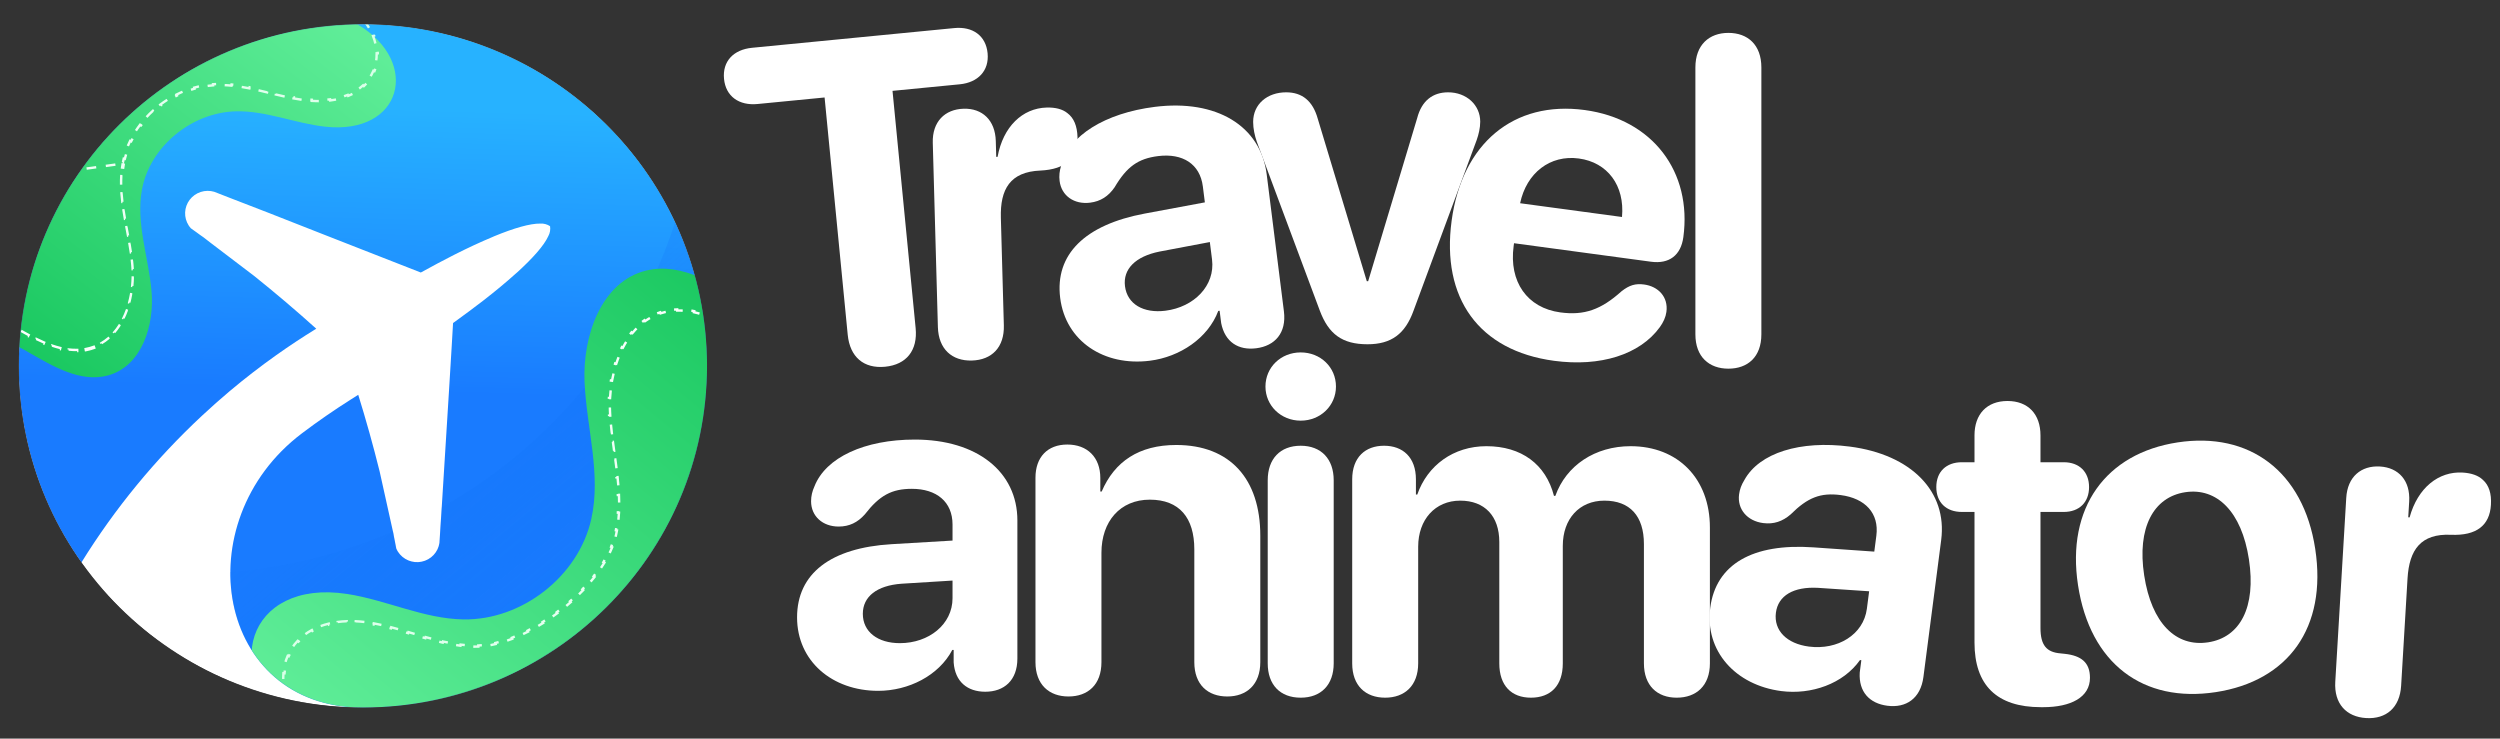
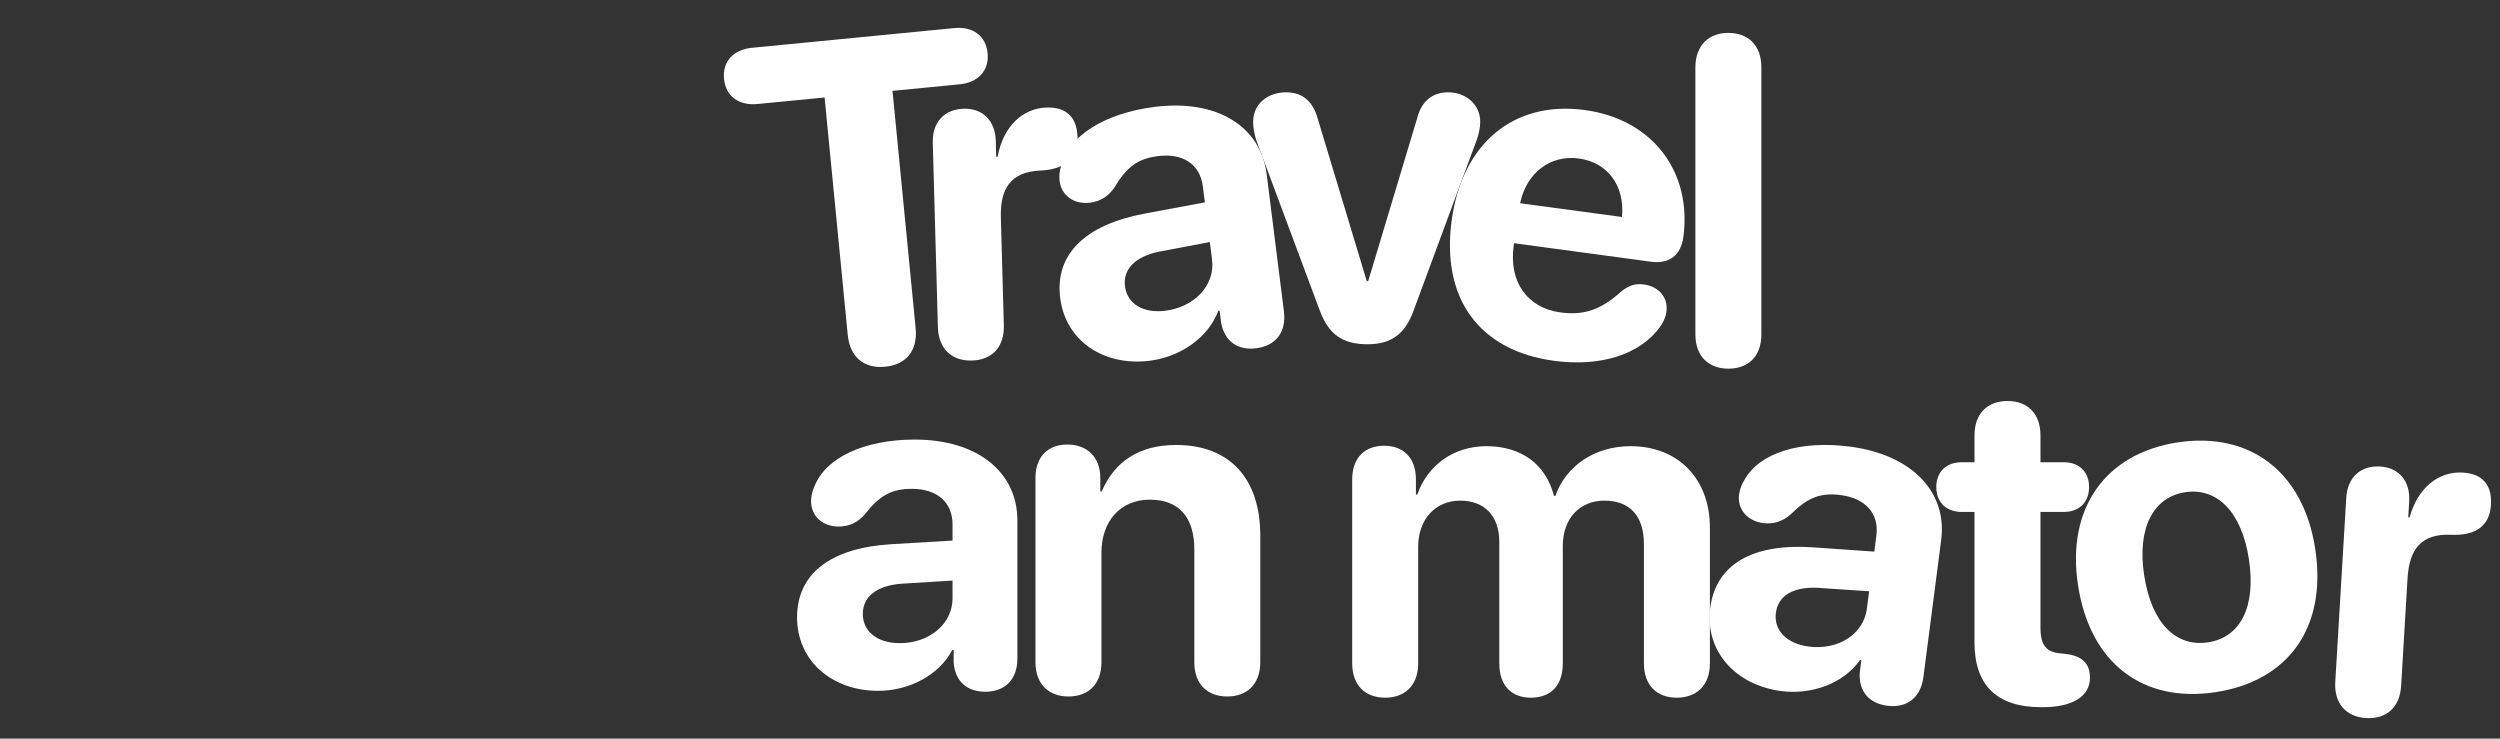
<svg xmlns="http://www.w3.org/2000/svg" width="5067" height="1497" viewBox="0 0 5067 1497" fill="none">
  <rect x="0" y="0" width="5067" height="1497" fill="#333333" stroke="none" />
  <path d="M2771.6 697.756C2720.31 697.756 2692.83 677.147 2674.97 629.518L2547.19 286.952C2543.07 275.045 2539.87 260.847 2539.87 247.108C2539.87 210.928 2568.72 187.113 2606.73 187.113C2639.25 187.113 2660.77 204.517 2670.85 240.697L2770.23 569.981H2772.98L2872.36 239.323C2881.52 204.059 2903.96 187.113 2935.1 187.113C2972.2 187.113 3000.13 212.76 3000.13 246.65C3000.13 259.016 2996.93 272.755 2992.8 284.204L2865.03 629.518C2848.08 676.689 2820.15 697.756 2771.6 697.756Z" fill="white" />
  <path d="M3503.09 747.217C3464.16 747.217 3436.22 723.402 3436.22 677.605V136.736C3436.22 90.939 3464.16 66.666 3503.09 66.666C3542.47 66.666 3569.95 90.939 3569.95 136.736V677.605C3569.95 723.402 3542.47 747.217 3503.09 747.217Z" fill="white" />
  <path d="M3149.66 731.271C2997.62 710.732 2920.9 604.706 2942.18 447.219C2963.33 290.64 3067.98 203.57 3211.85 223.005C3349.83 241.644 3429.66 348.553 3411.82 480.624C3406.85 517.386 3383.15 535.443 3346.39 530.477L3068.63 492.954L3067.84 498.854C3058.09 571.017 3095.28 624.104 3162.45 633.178C3211.01 639.738 3244.99 627.691 3286.55 590.326C3302.58 577.704 3315.05 574.305 3332.3 576.635C3360.89 580.498 3381.59 601.779 3377.48 632.187C3376.07 642.626 3371.42 653.089 3364.05 663.184C3323.73 718.74 3243.61 743.963 3149.66 731.271ZM3080.97 411.899L3287.47 439.795C3293.33 375.888 3258.07 329.069 3199.97 321.222C3141.88 313.374 3093.91 350.334 3080.97 411.899Z" fill="white" />
  <path d="M2330.49 731.132C2237.79 742.784 2159.82 691.657 2148.79 603.958C2137.65 515.35 2199.36 455.435 2320.22 432.857L2442 410.164L2437.94 377.902C2432.23 332.462 2397.11 310.105 2347.13 316.388C2306.69 321.472 2283.8 337.734 2259.07 379.616C2246.58 397.802 2230.8 408.095 2209.44 410.779C2177.18 414.835 2151.38 396.845 2147.61 366.855C2146.29 356.404 2147.36 346.576 2150.65 336.008C2166.06 274.989 2239.71 229.267 2340.58 216.586C2465.54 200.879 2554.99 255.179 2567.33 353.329L2602.23 630.967C2607.77 675.044 2583.81 701.134 2546.1 705.875C2510.2 710.387 2482.7 693.535 2475.06 654.8L2471.92 629.808L2469.19 630.15C2448.44 685.379 2391.38 723.478 2330.49 731.132ZM2362.06 629.77C2420.22 622.459 2463.19 578.746 2456.56 526.036L2452.11 490.593L2350.21 509.863C2301.14 519.724 2275.77 545.531 2280.11 580.066C2284.68 616.418 2317.52 635.368 2362.06 629.77Z" fill="white" />
  <path d="M1969.7 730.737C1929.41 731.856 1902.16 707.415 1900.92 663.009L1890.55 289.445C1889.36 246.87 1914.77 221.424 1953.23 220.355C1990.77 219.312 2017.09 243.321 2018.27 285.896L2019.16 317.942L2021.91 317.866C2033.04 256.623 2072.32 219.337 2121.3 217.976C2139.16 217.48 2153.46 221.206 2163.3 229.179C2176.4 238.895 2183.27 255.198 2183.91 278.087C2184.49 299.146 2178.53 315.347 2166.01 326.691C2153.5 338.034 2134.44 344.519 2108.36 345.702C2047.49 348.309 2026.93 383.242 2028.55 441.383L2034.6 659.295C2035.84 703.701 2010.44 729.605 1969.7 730.737Z" fill="white" />
  <path d="M1793.97 743.303C1750.66 747.524 1722.56 723.575 1718.16 678.45L1671.28 197.565L1535.45 210.806C1498.08 214.449 1470.92 195.47 1467.45 159.916C1463.99 124.363 1486.51 100.54 1524.34 96.852L1934.12 56.907C1971.5 53.264 1998.2 72.288 2001.67 107.841C2005.13 143.395 1982.15 167.262 1945.23 170.861L1808.94 184.146L1855.82 665.031C1860.22 710.156 1837.27 739.082 1793.97 743.303Z" fill="white" />
  <path d="M1779.91 1400.18C1686.49 1400.18 1615.5 1339.73 1615.5 1251.34C1615.5 1162.03 1684.2 1110.28 1806.93 1102.95L1930.59 1095.63V1063.11C1930.59 1017.31 1898.53 990.751 1848.15 990.751C1807.39 990.751 1782.66 1004.03 1752.89 1042.5C1738.24 1058.99 1721.29 1067.23 1699.77 1067.23C1667.25 1067.23 1643.89 1046.17 1643.89 1015.94C1643.89 1005.41 1646.18 995.788 1650.76 985.713C1673.66 927.092 1752.43 890.912 1854.1 890.912C1980.05 890.912 2062.03 955.945 2062.03 1054.87V1334.69C2062.03 1379.11 2035.01 1402.01 1996.99 1402.01C1960.81 1402.01 1935.62 1381.86 1932.88 1342.48V1317.29H1930.13C1902.65 1369.5 1841.28 1400.18 1779.91 1400.18ZM1823.88 1303.55C1882.5 1303.55 1930.59 1265.54 1930.59 1212.41V1176.69L1827.08 1183.1C1777.17 1186.76 1748.77 1209.2 1748.77 1244.01C1748.77 1280.65 1779 1303.55 1823.88 1303.55Z" fill="white" />
  <path d="M2165.55 1411.63C2126.62 1411.63 2098.69 1387.82 2098.69 1342.02V968.31C2098.69 926.634 2122.96 900.988 2163.26 900.988C2203.56 900.988 2230.12 926.634 2230.12 968.768V996.246H2232.87C2258.98 935.336 2308.44 901.903 2384 901.903C2493 901.903 2554.37 970.6 2554.37 1085.55V1342.02C2554.37 1387.82 2526.43 1411.63 2487.51 1411.63C2448.12 1411.63 2420.64 1387.82 2420.64 1342.02V1113.49C2420.64 1049.37 2390.42 1012.73 2330.42 1012.73C2270.43 1012.73 2232.41 1056.7 2232.41 1120.36V1342.02C2232.41 1387.82 2204.94 1411.63 2165.55 1411.63Z" fill="white" />
-   <path d="M2636.28 852.586C2595.98 852.586 2564.84 821.902 2564.84 783.432C2564.84 744.504 2595.98 714.277 2636.28 714.277C2676.58 714.277 2707.73 744.504 2707.73 783.432C2707.73 821.902 2676.58 852.586 2636.28 852.586ZM2636.28 1414.06C2594.61 1414.06 2569.42 1387.96 2569.42 1344.45V973.491C2569.42 929.984 2594.61 903.421 2636.28 903.421C2677.5 903.421 2703.15 929.984 2703.15 973.491V1344.45C2703.15 1387.96 2677.5 1414.06 2636.28 1414.06Z" fill="white" />
  <path d="M2807.51 1414.06C2767.66 1414.06 2740.64 1389.79 2740.64 1344.45V971.659C2740.64 926.778 2767.21 903.421 2805.22 903.421C2843.23 903.421 2869.79 926.778 2869.79 971.659V1002.34H2872.54C2893.15 943.265 2945.82 904.337 3012.68 904.337C3083.67 904.337 3133.13 940.975 3149.61 1005.09H3152.36C3174.34 943.265 3232.97 904.337 3304.87 904.337C3401.04 904.337 3465.62 970.285 3465.62 1069.21V1344.45C3465.62 1389.79 3438.14 1414.06 3398.29 1414.06C3358.91 1414.06 3331.89 1389.79 3331.89 1344.45V1102.64C3331.89 1045.85 3303.49 1014.71 3251.74 1014.71C3200.91 1014.71 3167.48 1051.81 3167.48 1106.3V1344.45C3167.48 1389.79 3142.74 1414.06 3102.9 1414.06C3063.51 1414.06 3038.78 1389.79 3038.78 1344.45V1098.52C3038.78 1045.85 3009.02 1014.71 2959.55 1014.71C2908.72 1014.71 2874.37 1053.18 2874.37 1108.14V1344.45C2874.37 1389.79 2846.89 1414.06 2807.51 1414.06Z" fill="white" />
  <path d="M3610.21 1400.65C3517.55 1388.63 3454.94 1319.55 3466.31 1231.89C3477.8 1143.33 3552.58 1100.85 3675.24 1109.37L3798.81 1118.01L3802.99 1085.77C3808.89 1040.35 3780.51 1009.88 3730.55 1003.4C3690.13 998.159 3663.9 1008.15 3629.43 1042.47C3612.77 1056.93 3594.91 1062.93 3573.56 1060.16C3541.32 1055.98 3520.86 1032.08 3524.75 1002.1C3526.11 991.658 3529.62 982.415 3535.45 973.012C3565.71 917.825 3648.48 892.08 3749.3 905.161C3874.2 921.364 3947.13 996.403 3934.4 1094.5L3898.4 1372C3892.68 1416.06 3862.94 1435.29 3825.25 1430.4C3789.37 1425.74 3766.98 1402.52 3769.32 1363.11L3772.56 1338.13L3769.84 1337.77C3735.87 1386.01 3671.06 1408.55 3610.21 1400.65ZM3666.24 1310.48C3724.37 1318.02 3776.95 1286.51 3783.78 1233.83L3788.38 1198.4L3684.91 1191.44C3634.94 1188.65 3603.89 1207.26 3599.41 1241.77C3594.7 1278.11 3621.73 1304.7 3666.24 1310.48Z" fill="white" />
  <path d="M4001.91 1302.32V1037.61H3976.27C3944.67 1037.61 3924.52 1018.37 3924.52 987.231C3924.52 956.088 3944.67 936.853 3976.27 936.853H4001.91V882.354C4001.91 839.305 4027.1 812.742 4068.78 812.742C4110.45 812.742 4135.64 839.305 4135.64 882.354V936.853H4182.81C4214.41 936.853 4234.11 956.546 4234.11 987.231C4234.11 1017.91 4214.41 1037.61 4182.81 1037.61H4135.64V1272.55C4135.64 1307.36 4147.55 1322.01 4176.4 1324.3L4185.1 1325.22C4218.08 1328.88 4235.94 1342.62 4235.94 1373.76C4235.94 1413.15 4197.47 1433.3 4141.14 1433.3H4136.56C4047.25 1433.3 4001.91 1388.87 4001.91 1302.32Z" fill="white" />
  <path d="M4490.86 1402.82C4344.18 1425.24 4236.07 1345.39 4211.72 1186.03C4187.72 1028.94 4268.19 918.887 4413.51 896.68C4558.84 874.473 4668.44 955.016 4692.51 1112.56C4716.93 1272.37 4637.54 1380.41 4490.86 1402.82ZM4475.43 1301.86C4540.17 1291.97 4572.99 1230.9 4558.12 1133.56C4543.39 1037.13 4493.23 987.813 4428.94 997.636C4364.65 1007.46 4331.06 1069.58 4345.8 1166.01C4360.67 1263.34 4410.24 1311.83 4475.43 1301.86Z" fill="white" />
  <path d="M4795.73 1455.38C4755.5 1452.98 4730.49 1426.25 4733.13 1381.91L4755.39 1008.87C4757.92 966.349 4785.45 943.217 4823.85 945.508C4861.34 947.744 4885.47 973.958 4882.93 1016.47L4881.02 1048.48L4883.77 1048.64C4900.2 988.6 4942.58 954.885 4991.5 957.803C5009.33 958.866 5023.25 963.826 5032.36 972.628C5044.56 983.449 5049.98 1000.29 5048.62 1023.15C5047.36 1044.18 5040.01 1059.8 5026.55 1070C5013.1 1080.21 4993.54 1085.01 4967.46 1083.91C4906.6 1081.2 4883.07 1114.2 4879.6 1172.26L4866.62 1389.87C4863.98 1434.22 4836.42 1457.81 4795.73 1455.38Z" fill="white" />
  <mask id="mask0_14741_17557" style="mask-type:luminance" maskUnits="userSpaceOnUse" x="38" y="49" width="1396" height="1386">
-     <path d="M1433.1 741.57C1433.1 359.089 1120.8 49.027 735.559 49.027C350.316 49.027 38.016 359.089 38.016 741.57C38.016 1124.05 350.316 1434.11 735.559 1434.11C1120.8 1434.11 1433.1 1124.05 1433.1 741.57Z" fill="white" />
-   </mask>
+     </mask>
  <g mask="url(#mask0_14741_17557)">
-     <path d="M1433.1 741.57C1433.1 359.089 1120.8 49.027 735.559 49.027C350.316 49.027 38.016 359.089 38.016 741.57C38.016 1124.05 350.316 1434.11 735.559 1434.11C1120.8 1434.11 1433.1 1124.05 1433.1 741.57Z" fill="white" />
    <path d="M735.559 1434.11C1120.8 1434.11 1433.1 1124.05 1433.1 741.57C1433.1 359.088 1120.8 49.027 735.559 49.027C350.317 49.027 38.016 359.088 38.016 741.57C38.016 889.916 84.995 1027.37 164.989 1140.06C232.786 1030.59 315.11 930.33 409.95 842.072C428.343 824.935 447.075 808.331 466.15 792.258C496.448 766.827 527.76 742.634 560.085 719.678C586.438 701.01 613.408 683.19 640.995 666.217C600.51 629.732 558.387 593.955 514.965 559.162L425.55 491.148L412.522 481.059C411.07 479.965 409.561 478.942 408.013 477.895C407.626 477.632 407.234 477.368 406.843 477.101C405.579 476.24 404.823 475.672 404.089 475.119C403.689 474.818 403.288 474.516 402.819 474.177C401.48 473.204 400.144 472.223 398.807 471.242C394.881 468.361 390.938 465.468 386.843 462.673C385.178 460.871 383.675 458.93 382.351 456.87C377.327 449.03 374.837 439.851 375.216 430.566C375.595 421.282 378.822 412.334 384.466 404.919C390.109 397.506 397.899 391.983 406.794 389.091C415.688 386.196 425.262 386.071 434.229 388.728L441.569 391.582L467.294 401.625L541.13 430.15L662.303 477.757L852.907 552.351C876.216 539.471 898.72 527.486 920.208 516.579C947.832 502.611 973.753 490.542 997.28 480.752L1001.57 478.858C1041.84 462.262 1074.4 452.826 1095.27 453.143C1102.2 452.738 1109.08 454.594 1114.86 458.425C1115.97 465.366 1114.71 472.475 1111.29 478.625C1102.64 497.607 1080.23 522.881 1048.2 552.051L1044.65 555.114C1025.77 572.141 1003.79 590.359 979.361 609.307C960.295 623.988 939.865 639.206 918.253 654.731L915.505 701.979L909.979 792.994L894.49 1041.28L892.904 1065.26L891.192 1092.66L890.693 1100.47C889.328 1109.66 885.166 1118.22 878.762 1125C872.361 1131.78 864.025 1136.45 854.872 1138.39C845.719 1140.34 836.187 1139.46 827.553 1135.87C818.917 1132.28 811.592 1126.16 806.56 1118.33C805.233 1116.25 804.088 1114.07 803.14 1111.79C802.958 1110.85 802.777 1109.91 802.595 1108.96C802.441 1108.16 802.287 1107.36 802.134 1106.55L802.128 1106.53C801.236 1101.88 800.34 1097.21 799.419 1092.59C799.265 1091.85 799.119 1091.1 798.975 1090.36C798.893 1089.93 798.808 1089.5 798.725 1089.08C798.634 1088.62 798.543 1088.17 798.451 1087.74C798.305 1087.05 798.149 1086.08 797.979 1085.02C797.768 1083.69 797.533 1082.22 797.265 1080.99L769.455 955.533C756.394 902.966 741.925 851.122 726.132 800.392L726.075 800.209L711.489 809.432C677.039 831.216 643.837 854.211 611.902 878.328C374.557 1057.57 437.352 1434.11 735.559 1434.11Z" fill="url(#paint0_linear_14741_17557)" />
    <mask id="mask1_14741_17557" style="mask-type:alpha" maskUnits="userSpaceOnUse" x="38" y="49" width="1396" height="1386">
-       <path d="M735.559 1434.11C1120.8 1434.11 1433.1 1124.05 1433.1 741.57C1433.1 359.088 1120.8 49.027 735.559 49.027C350.317 49.027 38.016 359.088 38.016 741.57C38.016 889.916 84.995 1027.37 164.989 1140.06C232.786 1030.59 315.11 930.33 409.95 842.072C428.343 824.935 447.075 808.331 466.15 792.258C496.448 766.827 527.76 742.634 560.085 719.678C586.438 701.01 613.408 683.19 640.995 666.217C600.51 629.732 558.387 593.955 514.965 559.162L425.55 491.148L412.522 481.059C411.07 479.965 409.561 478.942 408.013 477.895C407.626 477.632 407.234 477.368 406.843 477.101C405.579 476.24 404.823 475.672 404.089 475.119C403.689 474.818 403.288 474.516 402.819 474.177C401.48 473.204 400.144 472.223 398.807 471.242C394.881 468.361 390.938 465.468 386.843 462.673C385.178 460.871 383.675 458.93 382.351 456.87C377.327 449.03 374.837 439.851 375.216 430.566C375.595 421.282 378.822 412.334 384.466 404.919C390.109 397.506 397.899 391.983 406.794 389.091C415.688 386.196 425.262 386.071 434.229 388.728L441.569 391.582L467.294 401.625L541.13 430.15L662.303 477.757L852.907 552.351C876.216 539.471 898.72 527.486 920.208 516.579C947.832 502.611 973.753 490.542 997.28 480.752L1001.57 478.858C1041.84 462.262 1074.4 452.826 1095.27 453.143C1102.2 452.738 1109.08 454.594 1114.86 458.425C1115.97 465.366 1114.71 472.475 1111.29 478.625C1102.64 497.607 1080.23 522.881 1048.2 552.051L1044.65 555.114C1025.77 572.141 1003.79 590.359 979.361 609.307C960.295 623.988 939.865 639.206 918.253 654.731L915.505 701.979L909.979 792.994L894.49 1041.28L892.904 1065.26L891.192 1092.66L890.693 1100.47C889.328 1109.66 885.166 1118.22 878.762 1125C872.361 1131.78 864.025 1136.45 854.872 1138.39C845.719 1140.34 836.187 1139.46 827.553 1135.87C818.917 1132.28 811.592 1126.16 806.56 1118.33C805.233 1116.25 804.088 1114.07 803.14 1111.79C802.958 1110.85 802.777 1109.91 802.595 1108.96C802.441 1108.16 802.287 1107.36 802.134 1106.55L802.128 1106.53C801.236 1101.88 800.34 1097.21 799.419 1092.59C799.265 1091.85 799.119 1091.1 798.975 1090.36C798.893 1089.93 798.808 1089.5 798.725 1089.08C798.634 1088.62 798.543 1088.17 798.451 1087.74C798.305 1087.05 798.149 1086.08 797.979 1085.02C797.768 1083.69 797.533 1082.22 797.265 1080.99L769.455 955.533C756.394 902.966 741.925 851.122 726.132 800.392L726.075 800.209L711.489 809.432C677.039 831.216 643.837 854.211 611.902 878.328C374.557 1057.57 437.352 1434.11 735.559 1434.11Z" fill="url(#paint1_linear_14741_17557)" />
+       <path d="M735.559 1434.11C1120.8 1434.11 1433.1 1124.05 1433.1 741.57C1433.1 359.088 1120.8 49.027 735.559 49.027C350.317 49.027 38.016 359.088 38.016 741.57C38.016 889.916 84.995 1027.37 164.989 1140.06C232.786 1030.59 315.11 930.33 409.95 842.072C428.343 824.935 447.075 808.331 466.15 792.258C496.448 766.827 527.76 742.634 560.085 719.678C586.438 701.01 613.408 683.19 640.995 666.217C600.51 629.732 558.387 593.955 514.965 559.162L425.55 491.148L412.522 481.059C411.07 479.965 409.561 478.942 408.013 477.895C407.626 477.632 407.234 477.368 406.843 477.101C405.579 476.24 404.823 475.672 404.089 475.119C403.689 474.818 403.288 474.516 402.819 474.177C401.48 473.204 400.144 472.223 398.807 471.242C394.881 468.361 390.938 465.468 386.843 462.673C385.178 460.871 383.675 458.93 382.351 456.87C377.327 449.03 374.837 439.851 375.216 430.566C375.595 421.282 378.822 412.334 384.466 404.919C390.109 397.506 397.899 391.983 406.794 389.091C415.688 386.196 425.262 386.071 434.229 388.728L441.569 391.582L467.294 401.625L541.13 430.15L662.303 477.757L852.907 552.351C876.216 539.471 898.72 527.486 920.208 516.579C947.832 502.611 973.753 490.542 997.28 480.752L1001.57 478.858C1041.84 462.262 1074.4 452.826 1095.27 453.143C1102.2 452.738 1109.08 454.594 1114.86 458.425C1115.97 465.366 1114.71 472.475 1111.29 478.625C1102.64 497.607 1080.23 522.881 1048.2 552.051L1044.65 555.114C1025.77 572.141 1003.79 590.359 979.361 609.307C960.295 623.988 939.865 639.206 918.253 654.731L915.505 701.979L909.979 792.994L894.49 1041.28L892.904 1065.26L891.192 1092.66L890.693 1100.47C889.328 1109.66 885.166 1118.22 878.762 1125C872.361 1131.78 864.025 1136.45 854.872 1138.39C845.719 1140.34 836.187 1139.46 827.553 1135.87C818.917 1132.28 811.592 1126.16 806.56 1118.33C805.233 1116.25 804.088 1114.07 803.14 1111.79C802.958 1110.85 802.777 1109.91 802.595 1108.96C802.441 1108.16 802.287 1107.36 802.134 1106.55L802.128 1106.53C801.236 1101.88 800.34 1097.21 799.419 1092.59C799.265 1091.85 799.119 1091.1 798.975 1090.36C798.634 1088.62 798.543 1088.17 798.451 1087.74C798.305 1087.05 798.149 1086.08 797.979 1085.02C797.768 1083.69 797.533 1082.22 797.265 1080.99L769.455 955.533C756.394 902.966 741.925 851.122 726.132 800.392L726.075 800.209L711.489 809.432C677.039 831.216 643.837 854.211 611.902 878.328C374.557 1057.57 437.352 1434.11 735.559 1434.11Z" fill="url(#paint1_linear_14741_17557)" />
    </mask>
    <g mask="url(#mask1_14741_17557)">
      <path style="mix-blend-mode:multiply" opacity="0.3" d="M1326.65 -288.047C1423.4 -75.254 1444.3 163.896 1385.91 390.056C1327.51 616.216 1193.31 815.914 1005.37 956.291C817.428 1096.67 586.953 1169.37 351.865 1162.42C116.774 1155.47 -108.926 1069.3 -288.102 918.073C-224.314 1058.75 -129.456 1183.37 -10.553 1282.7C108.349 1382.03 248.246 1453.53 398.772 1491.9C549.298 1530.27 706.596 1534.53 859.007 1504.35C1011.42 1474.17 1155.04 1410.34 1279.23 1317.58C1403.41 1224.82 1504.98 1105.51 1576.41 968.498C1647.83 831.48 1687.29 680.269 1691.84 526.063C1696.4 371.859 1665.94 218.615 1602.72 77.688C1539.51 -63.24 1445.15 -188.238 1326.65 -288.047Z" fill="url(#paint2_linear_14741_17557)" />
      <path d="M1766.07 984.362C1804.02 894.077 1828.85 799.174 1840.04 702.493C1848.31 631.028 1797.88 616.833 1737.73 656.931C1673.52 699.663 1587.36 663.917 1522.23 621.898C1457.09 579.88 1384.85 530.43 1309.95 548.303C1218.79 570.375 1180.71 680.831 1184.75 773.853C1188.78 866.875 1218.81 960.773 1198.49 1051.71C1172.82 1167.48 1058.36 1257.28 939.286 1255.44C858.664 1254.14 783.256 1216.13 703.609 1203.85C499.406 1172.47 441.88 1368.28 602.042 1477.3C658.791 1515.69 717.526 1551.06 777.999 1583.28C830.848 1611.43 891.423 1620.59 950.526 1630.71C1138.77 1662.94 1375.07 1792.66 1512.05 1695.96C1672.28 1582.85 1690.19 1164.48 1766.07 984.362Z" fill="url(#paint3_linear_14741_17557)" />
      <path d="M1733 730.106C1735.49 728.447 1737.95 726.894 1740.39 725.449L1739.24 723.534C1744.61 720.355 1749.87 717.672 1754.97 715.492L1755.86 717.539C1761.57 715.098 1767.06 713.308 1772.25 712.163L1771.77 709.987C1778.03 708.606 1783.93 708.124 1789.35 708.549L1789.17 710.77C1795.15 711.238 1800.44 712.858 1804.93 715.586L1806.1 713.684C1810.98 716.65 1815.04 720.864 1818.1 726.338L1816.14 727.421C1818.58 731.797 1820.39 737.084 1821.41 743.326L1823.63 742.968C1824.49 748.199 1824.81 754.029 1824.53 760.461L1822.29 760.367C1822.17 763.128 1821.94 766.007 1821.59 769.008C1821.23 772.11 1820.86 775.212 1820.47 778.311L1822.7 778.589C1821.91 784.803 1821.07 791.008 1820.16 797.204L1817.94 796.883C1817.03 803.066 1816.06 809.239 1815.03 815.403L1817.25 815.767C1816.21 821.944 1815.12 828.111 1813.96 834.267L1811.75 833.857C1810.6 839.999 1809.38 846.129 1808.1 852.246L1810.3 852.698C1809.02 858.83 1807.67 864.949 1806.27 871.053L1804.08 870.556C1802.67 876.647 1801.21 882.722 1799.69 888.783L1801.86 889.324C1800.33 895.399 1798.74 901.459 1797.09 907.503L1794.93 906.919C1793.28 912.947 1791.57 918.96 1789.8 924.957L1791.96 925.583C1790.18 931.592 1788.35 937.583 1786.46 943.558L1784.31 942.889C1782.42 948.846 1780.47 954.787 1778.46 960.707L1780.59 961.42C1778.58 967.352 1776.5 973.265 1774.37 979.16L1772.25 978.406C1770.13 984.283 1767.94 990.139 1765.69 995.977L1767.79 996.775C1765.54 1002.62 1763.22 1008.45 1760.85 1014.25L1758.77 1013.42C1757.59 1016.31 1756.39 1019.2 1755.18 1022.08C1754.03 1024.8 1752.9 1027.58 1751.78 1030.42L1753.88 1031.23C1751.72 1036.7 1749.62 1042.38 1747.56 1048.27L1745.44 1047.54C1743.49 1053.13 1741.57 1058.9 1739.69 1064.84L1741.84 1065.5C1740.05 1071.15 1738.3 1076.95 1736.57 1082.88L1734.41 1082.26C1732.75 1087.99 1731.11 1093.83 1729.49 1099.8L1731.66 1100.37C1730.1 1106.13 1728.56 1111.99 1727.04 1117.95L1724.86 1117.41C1723.38 1123.21 1721.91 1129.1 1720.46 1135.08L1722.64 1135.6C1721.23 1141.42 1719.83 1147.3 1718.44 1153.27L1716.25 1152.76C1714.89 1158.59 1713.54 1164.48 1712.19 1170.44L1714.38 1170.93C1713.06 1176.77 1711.75 1182.68 1710.43 1188.63L1708.24 1188.16C1706.94 1194.03 1705.65 1199.95 1704.36 1205.91L1706.55 1206.38C1705.28 1212.27 1704 1218.19 1702.72 1224.16L1700.53 1223.69C1699.26 1229.57 1698 1235.49 1696.73 1241.43L1698.93 1241.89C1698.6 1243.42 1698.28 1244.95 1697.95 1246.48C1697.02 1250.85 1696.08 1255.24 1695.14 1259.63L1692.94 1259.17C1691.68 1265.07 1690.42 1270.99 1689.14 1276.92L1691.33 1277.39C1690.06 1283.3 1688.78 1289.21 1687.49 1295.14L1685.3 1294.67C1684.01 1300.57 1682.71 1306.48 1681.4 1312.39L1683.59 1312.87C1682.28 1318.77 1680.96 1324.68 1679.62 1330.58L1677.43 1330.09C1676.09 1335.99 1674.74 1341.89 1673.37 1347.77L1675.55 1348.28C1674.18 1354.17 1672.79 1360.06 1671.37 1365.93L1669.19 1365.41C1667.77 1371.31 1666.33 1377.18 1664.87 1383.04L1667.05 1383.57C1665.58 1389.47 1664.08 1395.34 1662.56 1401.18L1660.39 1400.62C1658.86 1406.49 1657.31 1412.33 1655.73 1418.14L1657.9 1418.72C1656.3 1424.58 1654.68 1430.4 1653.03 1436.18L1650.87 1435.57C1649.19 1441.42 1647.49 1447.23 1645.75 1452.98L1647.9 1453.62C1646.13 1459.46 1644.33 1465.25 1642.49 1470.98L1640.36 1470.3C1638.5 1476.1 1636.6 1481.83 1634.66 1487.5L1636.79 1488.21C1634.81 1493.99 1632.8 1499.69 1630.74 1505.31L1628.62 1504.55C1626.53 1510.27 1624.39 1515.9 1622.19 1521.45L1624.28 1522.26C1622.03 1527.97 1619.72 1533.58 1617.35 1539.09L1615.29 1538.22C1612.88 1543.84 1610.4 1549.35 1607.87 1554.75L1609.91 1555.69C1607.3 1561.25 1604.62 1566.69 1601.88 1572L1599.88 1570.98C1597.07 1576.41 1594.18 1581.71 1591.22 1586.84L1593.17 1587.95C1590.1 1593.29 1586.94 1598.46 1583.7 1603.46L1581.81 1602.26C1578.48 1607.39 1575.06 1612.34 1571.54 1617.09L1573.35 1618.41C1569.67 1623.36 1565.89 1628.11 1562 1632.62L1560.3 1631.17C1556.31 1635.8 1552.2 1640.18 1547.98 1644.3L1549.55 1645.89C1545.13 1650.19 1540.58 1654.21 1535.9 1657.93L1534.49 1656.19C1532.15 1658.06 1529.76 1659.84 1527.34 1661.55C1525 1663.2 1522.61 1664.79 1520.18 1666.32L1521.37 1668.21C1516.47 1671.29 1511.38 1674.12 1506.11 1676.72L1505.11 1674.73C1500 1677.25 1494.72 1679.56 1489.28 1681.65L1490.09 1683.73C1484.72 1685.8 1479.2 1687.66 1473.54 1689.33L1472.9 1687.2C1467.43 1688.81 1461.83 1690.25 1456.11 1691.51L1456.6 1693.69C1450.98 1694.93 1445.24 1696.01 1439.4 1696.93L1439.04 1694.73C1433.4 1695.63 1427.64 1696.38 1421.8 1697L1422.03 1699.21C1416.3 1699.82 1410.48 1700.3 1404.58 1700.65L1404.44 1698.43C1398.71 1698.77 1392.91 1699.01 1387.03 1699.14L1387.08 1701.37C1381.3 1701.49 1375.46 1701.52 1369.56 1701.45L1369.59 1699.22C1363.83 1699.15 1358.02 1699 1352.15 1698.76L1352.05 1700.99C1346.28 1700.75 1340.44 1700.44 1334.57 1700.05L1334.72 1697.83C1328.96 1697.45 1323.15 1697 1317.31 1696.49L1317.11 1698.71C1311.34 1698.2 1305.53 1697.63 1299.68 1697.01L1299.92 1694.79C1294.17 1694.18 1288.38 1693.51 1282.57 1692.79L1282.29 1695C1276.53 1694.29 1270.74 1693.53 1264.93 1692.73L1265.23 1690.53C1259.49 1689.73 1253.72 1688.9 1247.93 1688.03L1247.59 1690.24C1241.84 1689.37 1236.07 1688.48 1230.29 1687.55L1230.65 1685.35C1224.9 1684.43 1219.15 1683.48 1213.38 1682.5L1213.01 1684.7C1207.26 1683.73 1201.51 1682.73 1195.75 1681.72L1196.14 1679.52C1190.4 1678.51 1184.66 1677.48 1178.92 1676.44L1178.51 1678.63C1172.77 1677.59 1167.03 1676.54 1161.29 1675.47L1161.71 1673.28C1155.96 1672.22 1150.23 1671.14 1144.5 1670.07L1144.08 1672.26C1138.34 1671.18 1132.6 1670.1 1126.88 1669.02L1127.3 1666.83L1126.83 1666.74C1121.23 1665.68 1115.65 1664.63 1110.08 1663.58L1109.67 1665.78C1103.91 1664.69 1098.17 1663.62 1092.45 1662.56L1092.86 1660.37C1087.09 1659.3 1081.34 1658.24 1075.63 1657.2L1075.22 1659.4C1069.45 1658.35 1063.7 1657.32 1057.98 1656.32L1058.37 1654.12C1052.58 1653.11 1046.82 1652.12 1041.1 1651.16L1040.72 1653.36C1034.91 1652.39 1029.15 1651.45 1023.44 1650.55L1023.79 1648.35C1017.95 1647.43 1012.17 1646.56 1006.44 1645.73L1006.12 1647.94C1000.28 1647.09 994.49 1646.3 988.767 1645.57L989.055 1643.35C986.153 1642.98 983.267 1642.62 980.397 1642.28C977.428 1641.93 974.46 1641.57 971.489 1641.2L971.211 1643.41C965.273 1642.67 959.33 1641.9 953.392 1641.07L953.704 1638.87C947.784 1638.04 941.87 1637.17 935.971 1636.23L935.616 1638.44C929.699 1637.5 923.792 1636.49 917.906 1635.4L918.318 1633.21C912.442 1632.12 906.591 1630.95 900.772 1629.68L900.29 1631.86C894.43 1630.59 888.601 1629.21 882.807 1627.73L883.369 1625.57C877.591 1624.09 871.853 1622.49 866.164 1620.76L865.509 1622.89C859.775 1621.15 854.087 1619.28 848.456 1617.26L849.219 1615.17C843.623 1613.16 838.083 1611.01 832.609 1608.69L831.73 1610.74C826.226 1608.41 820.787 1605.92 815.422 1603.25L816.428 1601.26C813.775 1599.94 811.141 1598.57 808.526 1597.16C805.949 1595.77 803.375 1594.38 800.807 1592.97L799.726 1594.93C794.579 1592.12 789.448 1589.28 784.331 1586.43L785.432 1584.48C780.321 1581.63 775.225 1578.74 770.144 1575.84L769.023 1577.77C763.936 1574.86 758.862 1571.92 753.805 1568.96L754.945 1567.04C749.893 1564.08 744.857 1561.1 739.836 1558.09L738.676 1560C733.648 1556.99 728.636 1553.95 723.639 1550.89L724.817 1548.99C719.828 1545.94 714.851 1542.85 709.892 1539.75L708.694 1541.63C703.727 1538.52 698.778 1535.39 693.844 1532.22L695.061 1530.35C690.134 1527.19 685.222 1524.01 680.326 1520.81L679.089 1522.67C674.187 1519.46 669.303 1516.22 664.432 1512.97L665.687 1511.12C663.257 1509.49 660.828 1507.86 658.406 1506.22C655.853 1504.48 653.364 1502.72 650.938 1500.93L649.6 1502.73C644.57 1499.03 639.802 1495.23 635.293 1491.35L636.762 1489.67C632.085 1485.64 627.692 1481.53 623.577 1477.34L621.969 1478.9C617.58 1474.43 613.505 1469.88 609.737 1465.26L611.481 1463.86C607.581 1459.08 604.015 1454.23 600.781 1449.33L598.903 1450.55C595.475 1445.36 592.412 1440.12 589.707 1434.84L591.707 1433.83C588.902 1428.36 586.492 1422.85 584.466 1417.35L582.357 1418.11C580.215 1412.29 578.495 1406.47 577.191 1400.67L579.382 1400.18C578.045 1394.24 577.153 1388.32 576.698 1382.48L574.461 1382.65C573.979 1376.5 573.973 1370.42 574.433 1364.44L576.672 1364.61C577.131 1358.61 578.07 1352.73 579.475 1347L577.295 1346.48C578.751 1340.54 580.7 1334.78 583.13 1329.22L585.19 1330.11C587.571 1324.67 590.421 1319.43 593.735 1314.45L591.861 1313.22C595.197 1308.2 598.992 1303.43 603.237 1298.95L604.871 1300.48C608.915 1296.22 613.375 1292.22 618.245 1288.53L616.884 1286.76C621.628 1283.17 626.749 1279.87 632.243 1276.89L633.318 1278.85C638.457 1276.06 643.931 1273.56 649.734 1271.38L648.939 1269.3C654.478 1267.21 660.31 1265.42 666.425 1263.93L666.957 1266.1C672.65 1264.72 678.6 1263.61 684.798 1262.8L684.504 1260.59C690.377 1259.82 696.466 1259.31 702.771 1259.08L702.853 1261.3C708.704 1261.09 714.744 1261.12 720.974 1261.41L721.077 1259.18C727.004 1259.45 733.094 1259.95 739.347 1260.7L739.079 1262.92C742.083 1263.27 745.127 1263.69 748.208 1264.16C751.177 1264.62 754.138 1265.12 757.097 1265.65L757.497 1263.46C763.445 1264.53 769.369 1265.75 775.273 1267.08L774.776 1269.25C780.64 1270.57 786.489 1272.01 792.328 1273.52L792.896 1271.36C798.743 1272.88 804.576 1274.47 810.399 1276.11L809.786 1278.26C815.592 1279.89 821.389 1281.57 827.189 1283.27L827.826 1281.14C830.603 1281.95 833.381 1282.77 836.156 1283.58C839.18 1284.47 842.202 1285.36 845.224 1286.25L844.589 1288.39C850.401 1290.09 856.218 1291.77 862.041 1293.41L862.653 1291.26C868.482 1292.9 874.317 1294.49 880.162 1295.99L879.598 1298.15C885.482 1299.67 891.382 1301.1 897.302 1302.42L897.793 1300.25C903.705 1301.56 909.631 1302.77 915.576 1303.82L915.184 1306.01C921.179 1307.07 927.199 1307.98 933.249 1308.71L933.518 1306.49C939.514 1307.22 945.537 1307.75 951.589 1308.07L951.469 1310.3C954.51 1310.46 957.562 1310.57 960.622 1310.62C963.547 1310.66 966.508 1310.62 969.498 1310.48L969.396 1308.26C975.089 1308 980.896 1307.42 986.798 1306.54L987.132 1308.75C992.858 1307.89 998.664 1306.75 1004.53 1305.35L1004 1303.18C1009.56 1301.85 1015.18 1300.28 1020.84 1298.49L1021.53 1300.61C1027.05 1298.86 1032.61 1296.9 1038.18 1294.73L1037.36 1292.66C1042.72 1290.58 1048.09 1288.31 1053.47 1285.88L1054.4 1287.9C1059.7 1285.51 1064.99 1282.94 1070.26 1280.22L1069.23 1278.24C1074.36 1275.6 1079.48 1272.81 1084.57 1269.88L1085.69 1271.81C1090.74 1268.91 1095.76 1265.87 1100.74 1262.72L1099.53 1260.84C1104.43 1257.73 1109.29 1254.5 1114.1 1251.17L1115.38 1253C1120.18 1249.67 1124.93 1246.23 1129.6 1242.7L1128.24 1240.93C1132.89 1237.42 1137.47 1233.81 1141.97 1230.12L1143.4 1231.84C1147.93 1228.13 1152.38 1224.32 1156.74 1220.45L1155.24 1218.79C1159.61 1214.9 1163.88 1210.94 1168.05 1206.91L1169.62 1208.51C1173.85 1204.42 1177.97 1200.26 1181.97 1196.04L1180.33 1194.51C1184.36 1190.26 1188.27 1185.95 1192.03 1181.59L1193.74 1183.04C1197.61 1178.56 1201.33 1174.03 1204.89 1169.46L1203.11 1168.1C1206.73 1163.46 1210.18 1158.78 1213.44 1154.08L1215.29 1155.34C1218.68 1150.45 1221.88 1145.53 1224.86 1140.59L1222.93 1139.45C1225.99 1134.39 1228.81 1129.32 1231.39 1124.24L1233.39 1125.25C1236.11 1119.9 1238.55 1114.55 1240.71 1109.21L1238.62 1108.39C1240.84 1102.89 1242.74 1097.4 1244.29 1091.96L1246.45 1092.57C1247.27 1089.71 1248 1086.87 1248.63 1084.03C1249.29 1081.07 1249.89 1078.11 1250.44 1075.14L1248.23 1074.74C1249.32 1068.83 1250.19 1062.91 1250.86 1056.97L1253.09 1057.22C1253.77 1051.21 1254.25 1045.2 1254.55 1039.18L1252.31 1039.06C1252.61 1033.09 1252.74 1027.1 1252.73 1021.1L1254.97 1021.1C1254.96 1015.09 1254.79 1009.07 1254.51 1003.04L1252.27 1003.15C1251.99 997.178 1251.6 991.201 1251.11 985.218L1253.34 985.037C1252.85 979.058 1252.27 973.077 1251.62 967.092L1249.39 967.331C1248.74 961.389 1248.03 955.441 1247.28 949.489L1249.51 949.211C1248.76 943.267 1247.96 937.319 1247.15 931.375L1244.93 931.674C1244.37 927.563 1243.8 923.451 1243.23 919.338C1242.98 917.516 1242.72 915.693 1242.47 913.872L1244.7 913.57C1243.88 907.636 1243.07 901.706 1242.29 895.777L1240.07 896.065C1239.28 890.121 1238.53 884.177 1237.84 878.233L1240.07 877.978C1239.38 872.034 1238.74 866.094 1238.19 860.16L1235.95 860.366C1235.39 854.392 1234.92 848.421 1234.54 842.455L1236.78 842.316C1236.6 839.339 1236.44 836.362 1236.31 833.387C1236.18 830.456 1236.1 827.502 1236.07 824.533L1233.83 824.557C1233.76 818.652 1233.88 812.688 1234.19 806.695L1236.43 806.811C1236.74 800.935 1237.22 795.034 1237.9 789.139L1235.67 788.887C1236.34 782.978 1237.2 777.073 1238.25 771.203L1240.46 771.593C1241.5 765.769 1242.73 759.979 1244.15 754.257L1241.97 753.724C1243.41 747.917 1245.04 742.175 1246.87 736.532L1249.01 737.216C1250.84 731.562 1252.88 726.009 1255.11 720.59L1253.04 719.744C1255.33 714.188 1257.84 708.767 1260.55 703.514L1262.55 704.532C1265.29 699.248 1268.24 694.143 1271.42 689.246L1269.53 688.04C1272.81 682.985 1276.33 678.148 1280.08 673.569L1281.82 674.977C1285.58 670.39 1289.58 666.072 1293.83 662.055L1292.28 660.441C1296.63 656.318 1301.24 652.505 1306.11 649.042L1307.42 650.856C1312.19 647.466 1317.21 644.418 1322.49 641.757L1321.47 639.769C1326.76 637.103 1332.29 634.814 1338.09 632.938L1338.78 635.057C1341.56 634.16 1344.39 633.359 1347.28 632.658C1350.07 631.992 1352.85 631.434 1355.63 630.973L1355.27 628.776C1361.04 627.822 1366.8 627.295 1372.53 627.152L1372.59 629.379C1378.29 629.238 1383.97 629.481 1389.63 630.069L1389.87 627.852C1395.6 628.445 1401.31 629.387 1406.99 630.629L1406.51 632.807C1412.04 634.017 1417.56 635.519 1423.05 637.274L1423.74 635.151C1429.2 636.896 1434.64 638.886 1440.04 641.079L1439.19 643.141C1444.46 645.28 1449.7 647.615 1454.92 650.11L1455.89 648.102C1461.08 650.582 1466.23 653.216 1471.34 655.968L1470.27 657.928C1475.32 660.641 1480.33 663.471 1485.31 666.383L1486.45 664.462C1491.44 667.374 1496.39 670.368 1501.3 673.406L1500.11 675.298C1505.02 678.336 1509.9 681.418 1514.74 684.515L1515.96 682.64C1520.85 685.772 1525.71 688.911 1530.53 692.027L1529.3 693.896C1531.73 695.468 1534.16 697.039 1536.57 698.596C1538.99 700.153 1541.44 701.702 1543.91 703.238L1545.1 701.346C1549.96 704.354 1554.93 707.309 1559.99 710.175L1558.87 712.112C1563.9 714.957 1569.02 717.715 1574.21 720.355L1575.23 718.371C1580.37 720.988 1585.59 723.487 1590.85 725.833L1589.93 727.866C1595.26 730.243 1600.65 732.468 1606.07 734.505L1606.87 732.421C1612.31 734.466 1617.79 736.323 1623.28 737.952L1622.64 740.087C1628.29 741.765 1633.95 743.209 1639.62 744.38L1640.08 742.196C1645.8 743.379 1651.52 744.28 1657.2 744.858L1656.97 747.075C1662.87 747.674 1668.74 747.933 1674.56 747.805L1674.51 745.576C1680.32 745.449 1686.08 744.93 1691.75 743.976L1692.12 746.174C1697.93 745.195 1703.65 743.767 1709.26 741.842L1708.53 739.734C1713.92 737.885 1719.2 735.571 1724.34 732.744L1725.43 734.695C1727.98 733.291 1730.51 731.763 1733 730.106Z" stroke="url(#paint4_linear_14741_17557)" stroke-width="4.916" stroke-dasharray="19.65 19.65" />
      <path d="M-141.542 451.456C-167.453 519.483 -183.252 590.537 -188.633 662.494C-192.654 716.256 -154.08 724.96 -109.4 693.25C-61.978 659.644 4.668 683.536 55.535 712.709C106.403 741.883 162.912 776.349 219.269 760.845C287.841 741.738 313.209 658.737 307.131 589.922C301.053 521.108 275.188 452.43 287.693 384.431C303.45 297.858 387.542 227.862 478.111 225.629C539.433 224.165 597.98 250.057 658.917 256.751C815.146 273.847 852.531 127.009 727.263 51.047C695.539 31.933 663.095 13.993 629.998 -2.738C563.511 -36.35 486.964 -48.675 413.827 -30.924C306.91 -4.975 206.28 42.209 118.516 108.078C0.393 196.733 -89.698 315.688 -141.542 451.456Z" fill="url(#paint5_linear_14741_17557)" />
      <path d="M-174.899 389.847C-172.68 384.238 -170.393 378.656 -168.044 373.106L-165.963 373.938C-163.615 368.396 -161.205 362.882 -158.729 357.403L-160.789 356.521C-158.304 351.02 -155.754 345.548 -153.14 340.109L-151.101 341.035C-148.492 335.609 -145.819 330.211 -143.084 324.849L-145.099 323.873C-142.352 318.489 -139.543 313.141 -136.67 307.823L-134.68 308.846C-131.814 303.542 -128.886 298.274 -125.895 293.041L-127.86 291.971C-124.859 286.721 -121.797 281.505 -118.673 276.325L-116.736 277.439C-113.619 272.273 -110.442 267.144 -107.205 262.05L-109.114 260.89C-105.867 255.782 -102.558 250.712 -99.19 245.68L-97.309 246.883C-93.95 241.865 -90.532 236.886 -87.054 231.946L-88.905 230.699C-85.418 225.744 -81.871 220.83 -78.266 215.956L-76.446 217.247C-72.853 212.388 -69.2 207.57 -65.491 202.793L-67.279 201.461C-63.56 196.672 -59.783 191.924 -55.95 187.22L-54.195 188.594C-50.375 183.905 -46.498 179.259 -42.565 174.656L-44.286 173.242C-40.344 168.628 -36.347 164.059 -32.294 159.533L-30.607 160.987C-26.569 156.479 -22.476 152.014 -18.328 147.595L-19.979 146.102C-15.824 141.674 -11.614 137.291 -7.351 132.956L-5.737 134.487C-1.491 130.168 2.809 125.895 7.161 121.669L5.585 120.1C9.944 115.867 14.357 111.681 18.821 107.543L20.359 109.148C24.803 105.028 29.299 100.956 33.846 96.932L32.347 95.292C36.901 91.262 41.505 87.281 46.16 83.351L47.619 85.026C52.252 81.112 56.936 77.248 61.668 73.435L60.249 71.726C64.986 67.909 69.771 64.143 74.605 60.428L75.982 62.169C78.389 60.318 80.809 58.481 83.24 56.656C85.582 54.898 87.934 53.154 90.294 51.422L88.958 49.651C93.697 46.175 98.471 42.754 103.282 39.387L104.576 41.188C109.377 37.828 114.213 34.522 119.084 31.27L117.831 29.44C122.72 26.176 127.644 22.966 132.601 19.812L133.812 21.67C138.758 18.523 143.737 15.431 148.75 12.394L147.582 10.51C152.611 7.463 157.673 4.471 162.767 1.536L163.891 3.446C168.972 0.518 174.085 -2.354 179.228 -5.17L178.148 -7.104C183.307 -9.929 188.497 -12.697 193.717 -15.408L194.753 -13.45C199.959 -16.153 205.194 -18.8 210.457 -21.39L209.466 -23.371C214.745 -25.968 220.053 -28.508 225.388 -30.99L226.334 -28.987C231.653 -31.462 236.999 -33.879 242.373 -36.238L241.473 -38.261C246.86 -40.626 252.275 -42.933 257.716 -45.182L258.568 -43.139C263.991 -45.38 269.439 -47.563 274.911 -49.688L274.104 -51.749C279.59 -53.879 285.1 -55.949 290.633 -57.96L291.395 -55.881C296.908 -57.885 302.447 -59.831 308.006 -61.717L307.294 -63.812C312.865 -65.702 318.461 -67.533 324.077 -69.303L324.742 -67.192C330.338 -68.956 335.954 -70.661 341.592 -72.305L340.975 -74.431C346.622 -76.078 352.292 -77.666 357.979 -79.193L358.549 -77.054C364.214 -78.575 369.899 -80.035 375.602 -81.436L375.08 -83.587C380.792 -84.99 386.525 -86.332 392.273 -87.612L392.747 -85.45C395.611 -86.088 398.477 -86.711 401.349 -87.318C404.204 -87.922 407.062 -88.473 409.924 -88.971L409.557 -91.154C415.363 -92.165 421.184 -92.961 427.013 -93.549L427.216 -91.343C433.016 -91.927 438.823 -92.304 444.627 -92.478L444.585 -94.695C450.456 -94.871 456.324 -94.842 462.181 -94.612L462.065 -92.396C467.874 -92.169 473.67 -91.743 479.446 -91.124L479.716 -93.329C485.537 -92.706 491.339 -91.888 497.109 -90.882L496.689 -88.698C502.399 -87.703 508.081 -86.521 513.722 -85.158L514.284 -87.312C519.96 -85.942 525.594 -84.39 531.18 -82.662L530.48 -80.546C536.005 -78.838 541.481 -76.956 546.9 -74.906L547.733 -76.978C553.179 -74.918 558.566 -72.691 563.886 -70.301L562.93 -68.282C565.563 -67.099 568.181 -65.876 570.781 -64.613C573.314 -63.383 575.843 -62.146 578.37 -60.902L579.399 -62.887C584.459 -60.395 589.503 -57.875 594.533 -55.327L593.48 -53.353C598.502 -50.808 603.511 -48.236 608.502 -45.636L609.577 -47.598C614.577 -44.994 619.56 -42.363 624.529 -39.703L623.432 -37.752C628.393 -35.097 633.339 -32.414 638.269 -29.703L639.389 -31.641C644.325 -28.927 649.246 -26.184 654.152 -23.415L653.01 -21.488C657.908 -18.723 662.79 -15.93 667.655 -13.11L668.819 -15.024C673.691 -12.2 678.546 -9.348 683.385 -6.47L682.201 -4.569C684.616 -3.132 687.026 -1.689 689.433 -0.239C692.118 1.389 694.725 3.049 697.258 4.739L698.54 2.9C703.849 6.443 708.832 10.118 713.493 13.906L712.041 15.622C716.945 19.606 721.486 23.713 725.666 27.916L727.29 26.356C731.783 30.873 735.873 35.504 739.561 40.217L737.766 41.582C741.623 46.507 745.032 51.519 748.002 56.582L749.961 55.457C753.177 60.937 755.891 66.482 758.112 72.046L756.009 72.877C758.311 78.643 760.071 84.424 761.298 90.17L763.507 89.689C764.825 95.85 765.545 101.977 765.683 108.011L763.426 108.087C763.566 114.206 763.089 120.221 762.012 126.068L764.233 126.438C763.105 132.561 761.331 138.511 758.931 144.215L756.846 143.387C754.512 148.931 751.565 154.237 748.02 159.235L749.866 160.489C746.322 165.488 742.193 170.186 737.494 174.52L735.959 172.911C731.594 176.938 726.716 180.647 721.336 183.98L722.524 185.853C717.365 189.048 711.763 191.902 705.725 194.368L704.88 192.321C699.383 194.566 693.51 196.486 687.265 198.043L687.795 200.193C681.947 201.651 675.786 202.795 669.316 203.595L669.059 201.394C663.122 202.128 656.916 202.568 650.444 202.692L650.459 204.909C644.439 205.024 638.196 204.866 631.735 204.419L631.921 202.206C628.851 201.994 625.73 201.715 622.56 201.369C619.534 201.036 616.514 200.656 613.498 200.234L613.153 202.429C607.085 201.58 601.039 200.562 595.011 199.422L595.46 197.244C589.477 196.113 583.504 194.86 577.535 193.53L577.012 195.694C571.039 194.363 565.078 192.958 559.121 191.523L559.683 189.369C555.816 188.438 551.958 187.496 548.095 186.553C546.012 186.044 543.927 185.535 541.838 185.027L541.272 187.181C535.317 185.732 529.361 184.3 523.4 182.931L523.939 180.771C517.944 179.394 511.937 178.078 505.917 176.871L505.439 179.045C499.419 177.838 493.386 176.741 487.34 175.802L487.719 173.611C481.612 172.663 475.483 171.873 469.326 171.29L469.084 173.498C462.978 172.92 456.849 172.548 450.697 172.431L450.768 170.213C447.671 170.154 444.564 170.159 441.449 170.233C438.212 170.313 434.983 170.478 431.765 170.727L431.915 172.938C425.532 173.431 419.194 174.255 412.919 175.393L412.534 173.212C406.164 174.367 399.862 175.841 393.65 177.615L394.256 179.744C388.109 181.5 382.049 183.553 376.101 185.886L375.287 183.827C369.268 186.186 363.366 188.828 357.596 191.732L358.608 193.704C352.901 196.577 347.331 199.71 341.914 203.086L340.722 201.217C335.244 204.63 329.926 208.288 324.787 212.172L326.148 213.924C321.059 217.771 316.149 221.842 311.438 226.119L309.918 224.498C305.148 228.829 300.581 233.368 296.241 238.099L297.91 239.573C293.606 244.263 289.528 249.141 285.698 254.19L283.895 252.878C280.01 257.995 276.379 263.287 273.021 268.734L274.947 269.868C271.621 275.263 268.567 280.812 265.811 286.493L263.776 285.559C260.984 291.313 258.491 297.204 256.321 303.211L258.448 303.932C256.309 309.854 254.49 315.89 253.011 322.021L250.815 321.533C250.07 324.627 249.409 327.745 248.839 330.885M-174.899 389.847L251.06 331.251M-174.899 389.847L-172.796 390.63C-173.901 393.425 -174.99 396.226 -176.063 399.034M-174.899 389.847L-181.351 406.768L-179.229 407.499C-178.191 404.673 -177.136 401.851 -176.063 399.034M248.839 330.885L251.06 331.251M248.839 330.885C248.308 333.77 247.847 336.654 247.448 339.539L249.685 339.813C250.078 336.958 250.535 334.104 251.06 331.251M-176.063 399.034L-178.175 398.278M182.052 705.53C184.84 704.755 187.555 703.87 190.196 702.883L190.976 704.955C188.271 705.965 185.491 706.872 182.636 707.667M182.052 705.53C179.244 706.304 176.436 706.948 173.628 707.475L174.026 709.653C176.896 709.116 179.766 708.456 182.636 707.667M182.052 705.53C182.049 705.532 182.054 705.53 182.052 705.53ZM182.052 705.53L182.636 707.667M248.042 357.048L245.787 356.956C245.468 362.773 245.373 368.59 245.466 374.406L247.722 374.346C247.632 368.576 247.724 362.81 248.042 357.048ZM248.519 391.616L246.269 391.802C246.697 397.569 247.275 403.335 247.969 409.101L250.21 408.815C249.519 403.079 248.945 397.344 248.519 391.616ZM252.571 425.928L250.34 426.287C251.216 431.982 252.171 437.679 253.173 443.373L255.396 442.971C254.398 437.288 253.445 431.606 252.571 425.928ZM258.483 459.967L256.264 460.39C256.66 462.527 257.059 464.659 257.455 466.794C258.114 470.319 258.771 473.843 259.422 477.37L261.641 476.949C260.99 473.418 260.333 469.887 259.675 466.357C259.276 464.227 258.88 462.098 258.483 459.967ZM264.683 493.955L262.458 494.348C263.43 500.018 264.35 505.688 265.182 511.354L267.415 511.011C266.579 505.324 265.658 499.638 264.683 493.955ZM269.64 528.146L267.397 528.412C267.713 531.262 267.999 534.111 268.25 536.961C268.498 539.764 268.693 542.592 268.833 545.439L271.088 545.304C270.946 542.431 270.749 539.576 270.498 536.744C270.246 533.876 269.958 531.011 269.64 528.146ZM271.295 562.49L269.041 562.461C268.897 568.113 268.545 573.792 267.977 579.462L270.224 579.654C270.796 573.93 271.151 568.195 271.295 562.49ZM267.855 596.707L265.632 596.348C264.626 601.967 263.399 607.533 261.945 613.005L264.127 613.542C265.598 608.009 266.839 602.384 267.855 596.707ZM258.949 630.013L256.826 629.284C254.849 634.678 252.626 639.929 250.153 644.993L252.184 645.934C254.696 640.796 256.946 635.475 258.949 630.013ZM243.682 661.045L241.781 659.874C238.664 664.704 235.267 669.281 231.586 673.56L233.303 674.98C237.054 670.618 240.512 665.957 243.682 661.045ZM220.966 687.279L219.502 685.609C215.173 689.287 210.544 692.608 205.606 695.525L206.752 697.422C211.807 694.438 216.542 691.038 220.966 687.279ZM156.492 711.478L156.463 709.261C150.708 709.4 144.954 709.099 139.204 708.413L138.906 710.617C144.756 711.312 150.62 711.621 156.492 711.478ZM121.614 707.471L122.177 705.319C116.618 703.977 111.072 702.33 105.541 700.434L104.776 702.53C110.365 704.445 115.979 706.112 121.614 707.471ZM88.423 696.233L89.339 694.197C84.046 691.948 78.776 689.52 73.535 686.96L72.513 688.95C77.783 691.523 83.088 693.967 88.423 696.233ZM56.954 680.971L58.05 679.02C52.925 676.28 47.835 673.462 42.784 670.614L41.644 672.542C46.705 675.395 51.809 678.221 56.954 680.971ZM26.471 663.881L27.628 661.962L26.048 661.053C24.043 659.901 22.046 658.752 20.057 657.612C17.549 656.172 15.002 654.747 12.421 653.341L11.308 655.283C13.875 656.682 16.408 658.1 18.903 659.531C20.908 660.681 22.922 661.838 24.944 663.002C25.453 663.294 25.962 663.587 26.471 663.881ZM-4.185 647.299L-3.167 645.307C-8.414 642.763 -13.761 640.334 -19.179 638.068L-20.084 640.111C-14.707 642.359 -9.398 644.77 -4.185 647.299ZM-36.405 633.887L-35.639 631.793C-41.247 629.87 -46.9 628.158 -52.564 626.711L-53.156 628.857C-47.556 630.289 -41.962 631.981 -36.405 633.887ZM-70.312 625.33L-69.94 623.139C-75.89 622.232 -81.822 621.668 -87.697 621.505L-87.787 623.722C-82.015 623.881 -76.178 624.435 -70.312 625.33ZM-105.336 624.547L-105.6 622.347C-111.581 623.107 -117.458 624.374 -123.184 626.215L-122.506 628.323C-116.924 626.529 -111.187 625.291 -105.336 624.547ZM-138.605 635.356L-139.712 633.436C-142.303 634.899 -144.847 636.511 -147.338 638.276C-150.092 640.23 -152.819 642.028 -155.51 643.664L-154.338 645.546C-151.6 643.879 -148.828 642.054 -146.032 640.07C-143.605 638.35 -141.128 636.781 -138.605 635.356ZM-172.198 654.353L-172.974 652.279C-179.704 654.776 -185.977 656.08 -191.629 656.227L-191.597 658.444C-185.64 658.292 -179.114 656.919 -172.198 654.353ZM-210.481 653.564L-209.207 651.717C-213.854 648.652 -217.577 643.952 -220.031 637.447L-222.147 638.241C-219.555 645.111 -215.567 650.207 -210.481 653.564ZM-225.525 619.096L-223.268 619.012C-223.349 616.016 -223.268 612.829 -223.015 609.453C-222.792 606.462 -222.55 603.473 -222.291 600.489L-224.538 600.324C-224.799 603.321 -225.041 606.317 -225.266 609.316C-225.525 612.761 -225.605 616.02 -225.525 619.096ZM-222.759 582.369L-220.516 582.584C-219.853 576.621 -219.117 570.667 -218.309 564.721L-220.546 564.454C-221.356 570.416 -222.094 576.387 -222.759 582.369ZM-217.9 546.591L-215.671 546.91C-214.719 540.984 -213.697 535.067 -212.602 529.162L-214.821 528.79C-215.92 534.711 -216.946 540.645 -217.9 546.591ZM-211.314 511.06L-209.102 511.485C-207.866 505.608 -206.558 499.742 -205.179 493.89L-207.376 493.414C-208.759 499.282 -210.073 505.165 -211.314 511.06ZM-203.013 475.86L-200.827 476.389C-199.308 470.572 -197.716 464.771 -196.055 458.988L-198.227 458.408C-199.894 464.209 -201.488 470.028 -203.013 475.86ZM-193.02 441.069L-190.863 441.7C-189.062 435.96 -187.192 430.237 -185.253 424.534L-187.392 423.852C-189.339 429.573 -191.213 435.311 -193.02 441.069Z" stroke="url(#paint6_linear_14741_17557)" stroke-width="4.916" stroke-dasharray="19.65 19.65" />
    </g>
  </g>
  <defs>
    <linearGradient id="paint0_linear_14741_17557" x1="750.673" y1="216.779" x2="734.311" y2="793.493" gradientUnits="userSpaceOnUse">
      <stop stop-color="#27B2FF" />
      <stop offset="1" stop-color="#197BFF" />
    </linearGradient>
    <linearGradient id="paint1_linear_14741_17557" x1="750.673" y1="216.779" x2="734.311" y2="793.493" gradientUnits="userSpaceOnUse">
      <stop stop-color="#27B2FF" />
      <stop offset="1" stop-color="#197BFF" />
    </linearGradient>
    <linearGradient id="paint2_linear_14741_17557" x1="1252.24" y1="1243.54" x2="861.683" y2="769.914" gradientUnits="userSpaceOnUse">
      <stop stop-color="#0061E3" stop-opacity="0" />
      <stop offset="1" stop-color="#197BFF" />
    </linearGradient>
    <linearGradient id="paint3_linear_14741_17557" x1="1727.99" y1="585.671" x2="853.596" y2="1642.88" gradientUnits="userSpaceOnUse">
      <stop stop-color="#12C45A" />
      <stop offset="1" stop-color="#5FED98" />
    </linearGradient>
    <linearGradient id="paint4_linear_14741_17557" x1="1722.99" y1="664.125" x2="936.036" y2="1615.6" gradientUnits="userSpaceOnUse">
      <stop stop-color="white" />
      <stop offset="1" stop-color="#D9FFE8" />
    </linearGradient>
    <linearGradient id="paint5_linear_14741_17557" x1="-56.754" y1="761.157" x2="567.327" y2="-45.205" gradientUnits="userSpaceOnUse">
      <stop stop-color="#12C45A" />
      <stop offset="1" stop-color="#5FED98" />
    </linearGradient>
    <linearGradient id="paint6_linear_14741_17557" x1="-99.904" y1="708.456" x2="493.418" y2="-64.986" gradientUnits="userSpaceOnUse">
      <stop stop-color="white" />
      <stop offset="1" stop-color="#D9FFE8" />
    </linearGradient>
  </defs>
</svg>